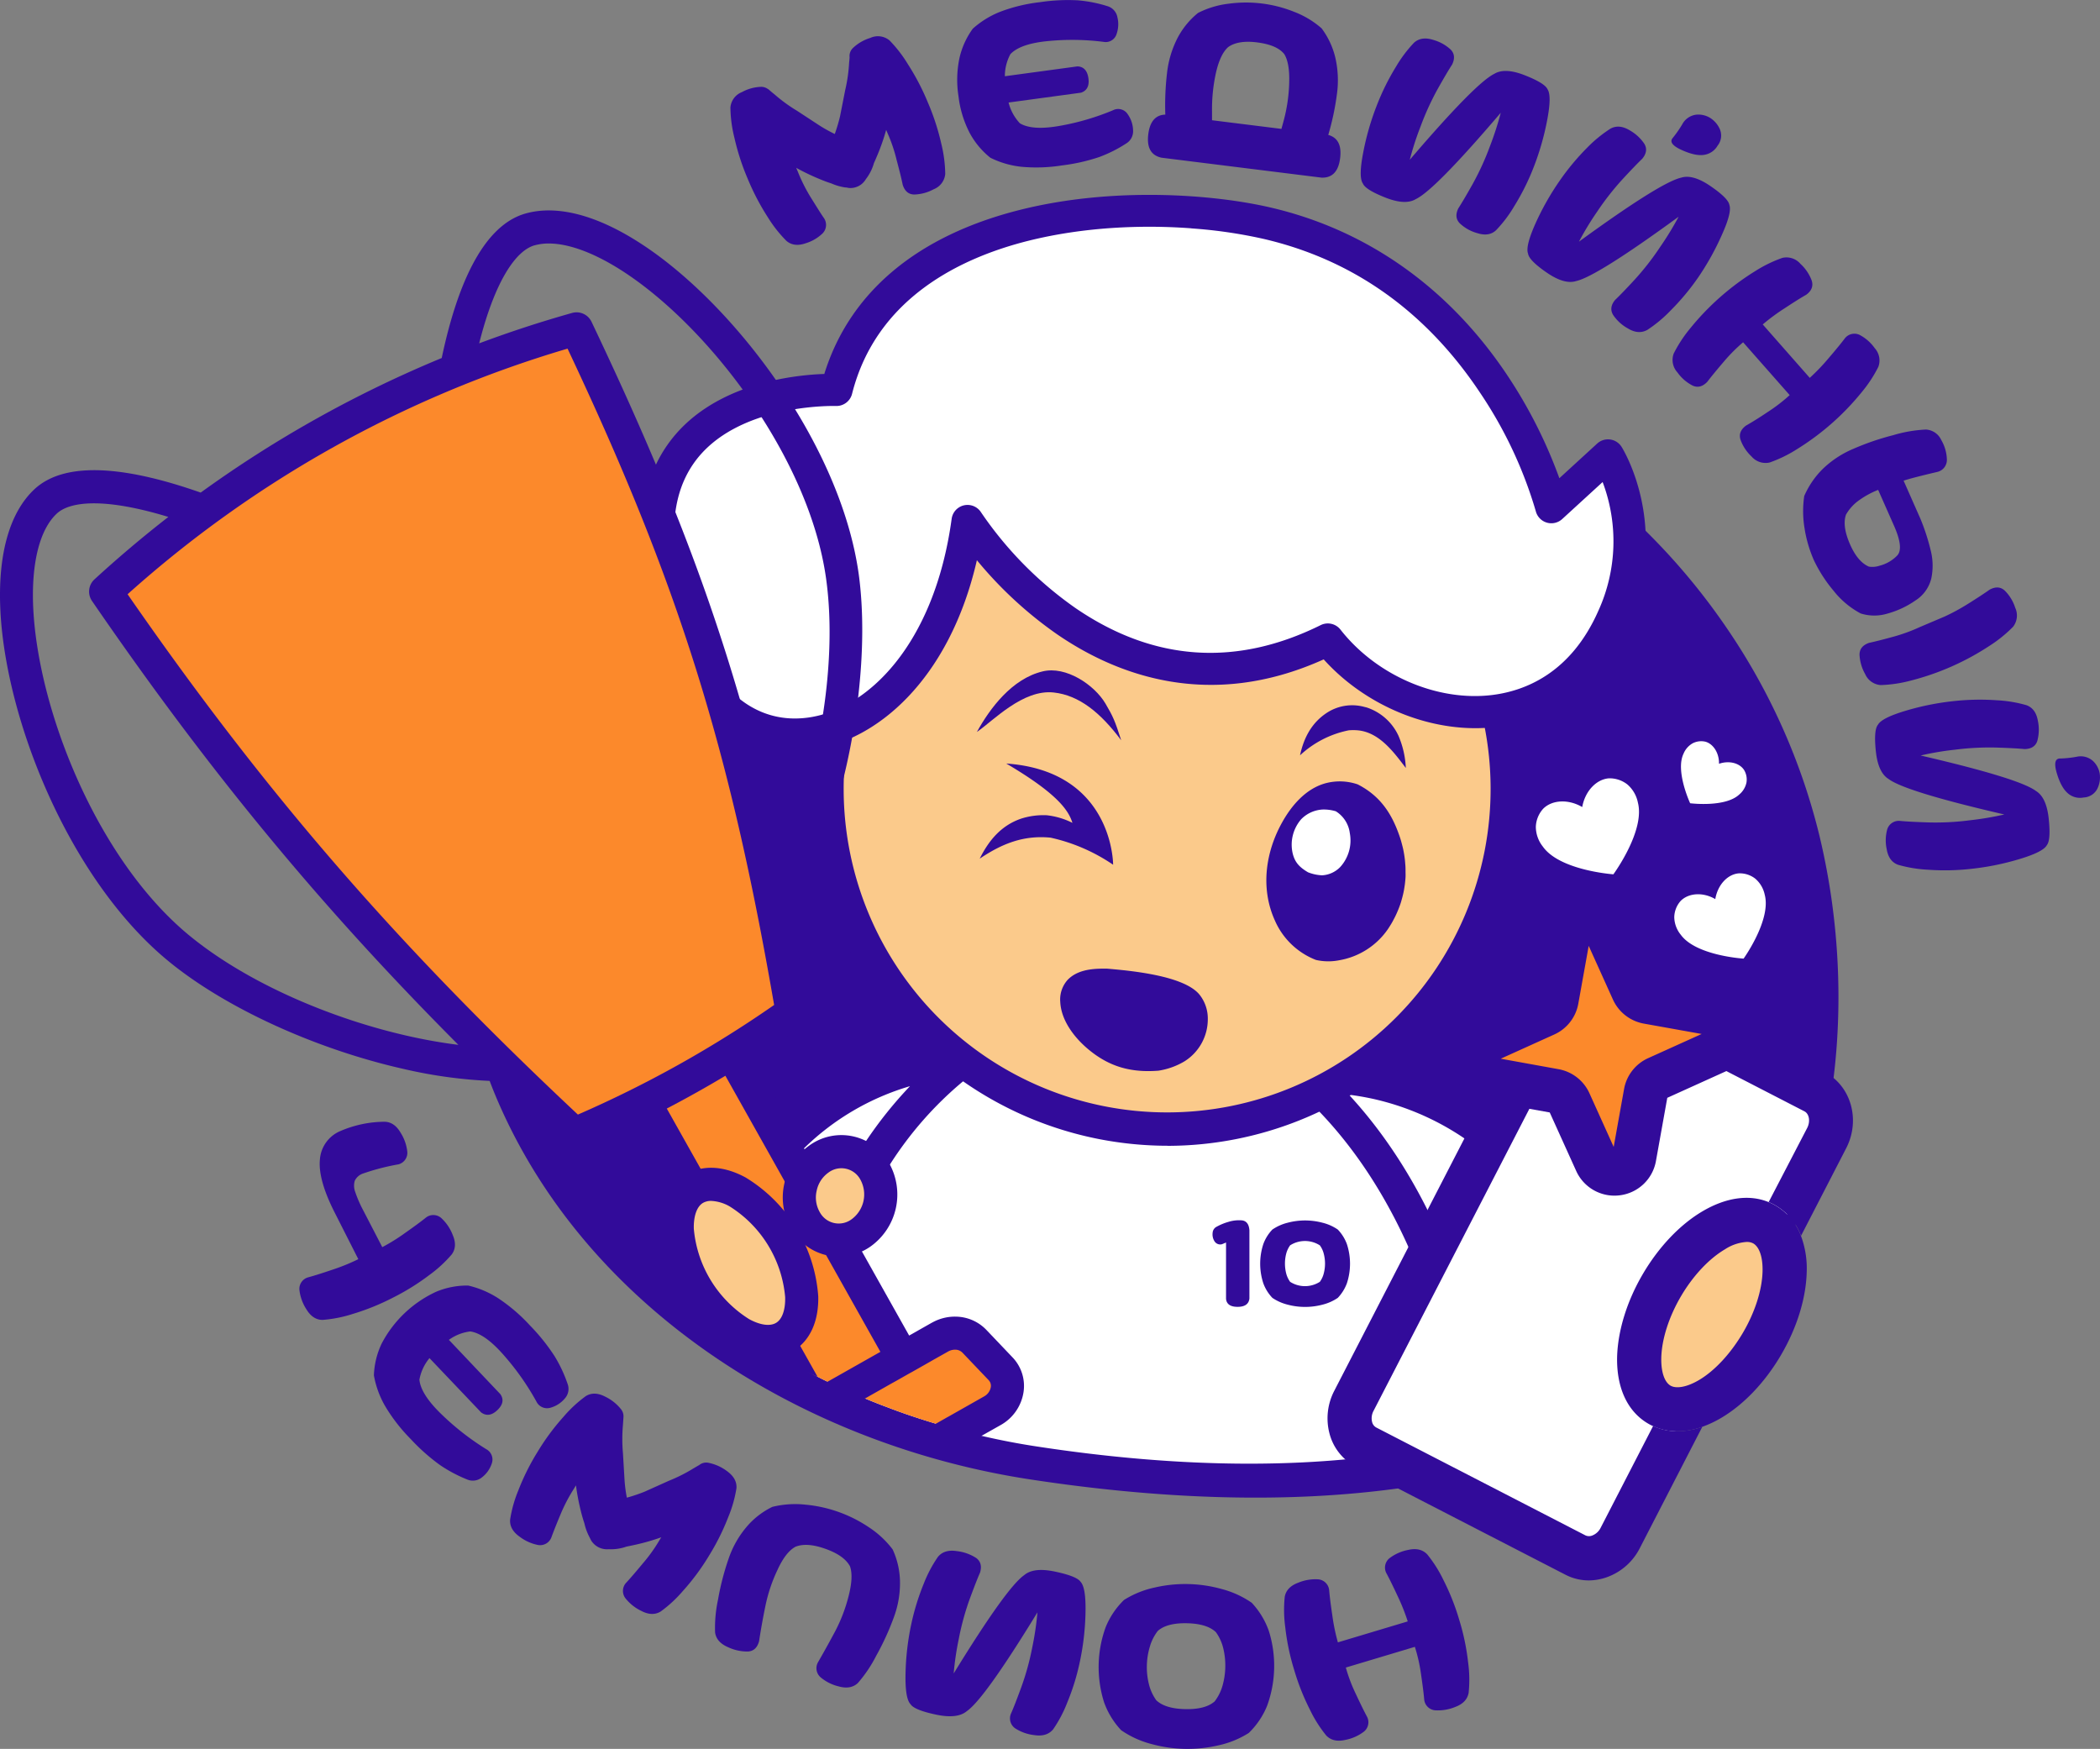
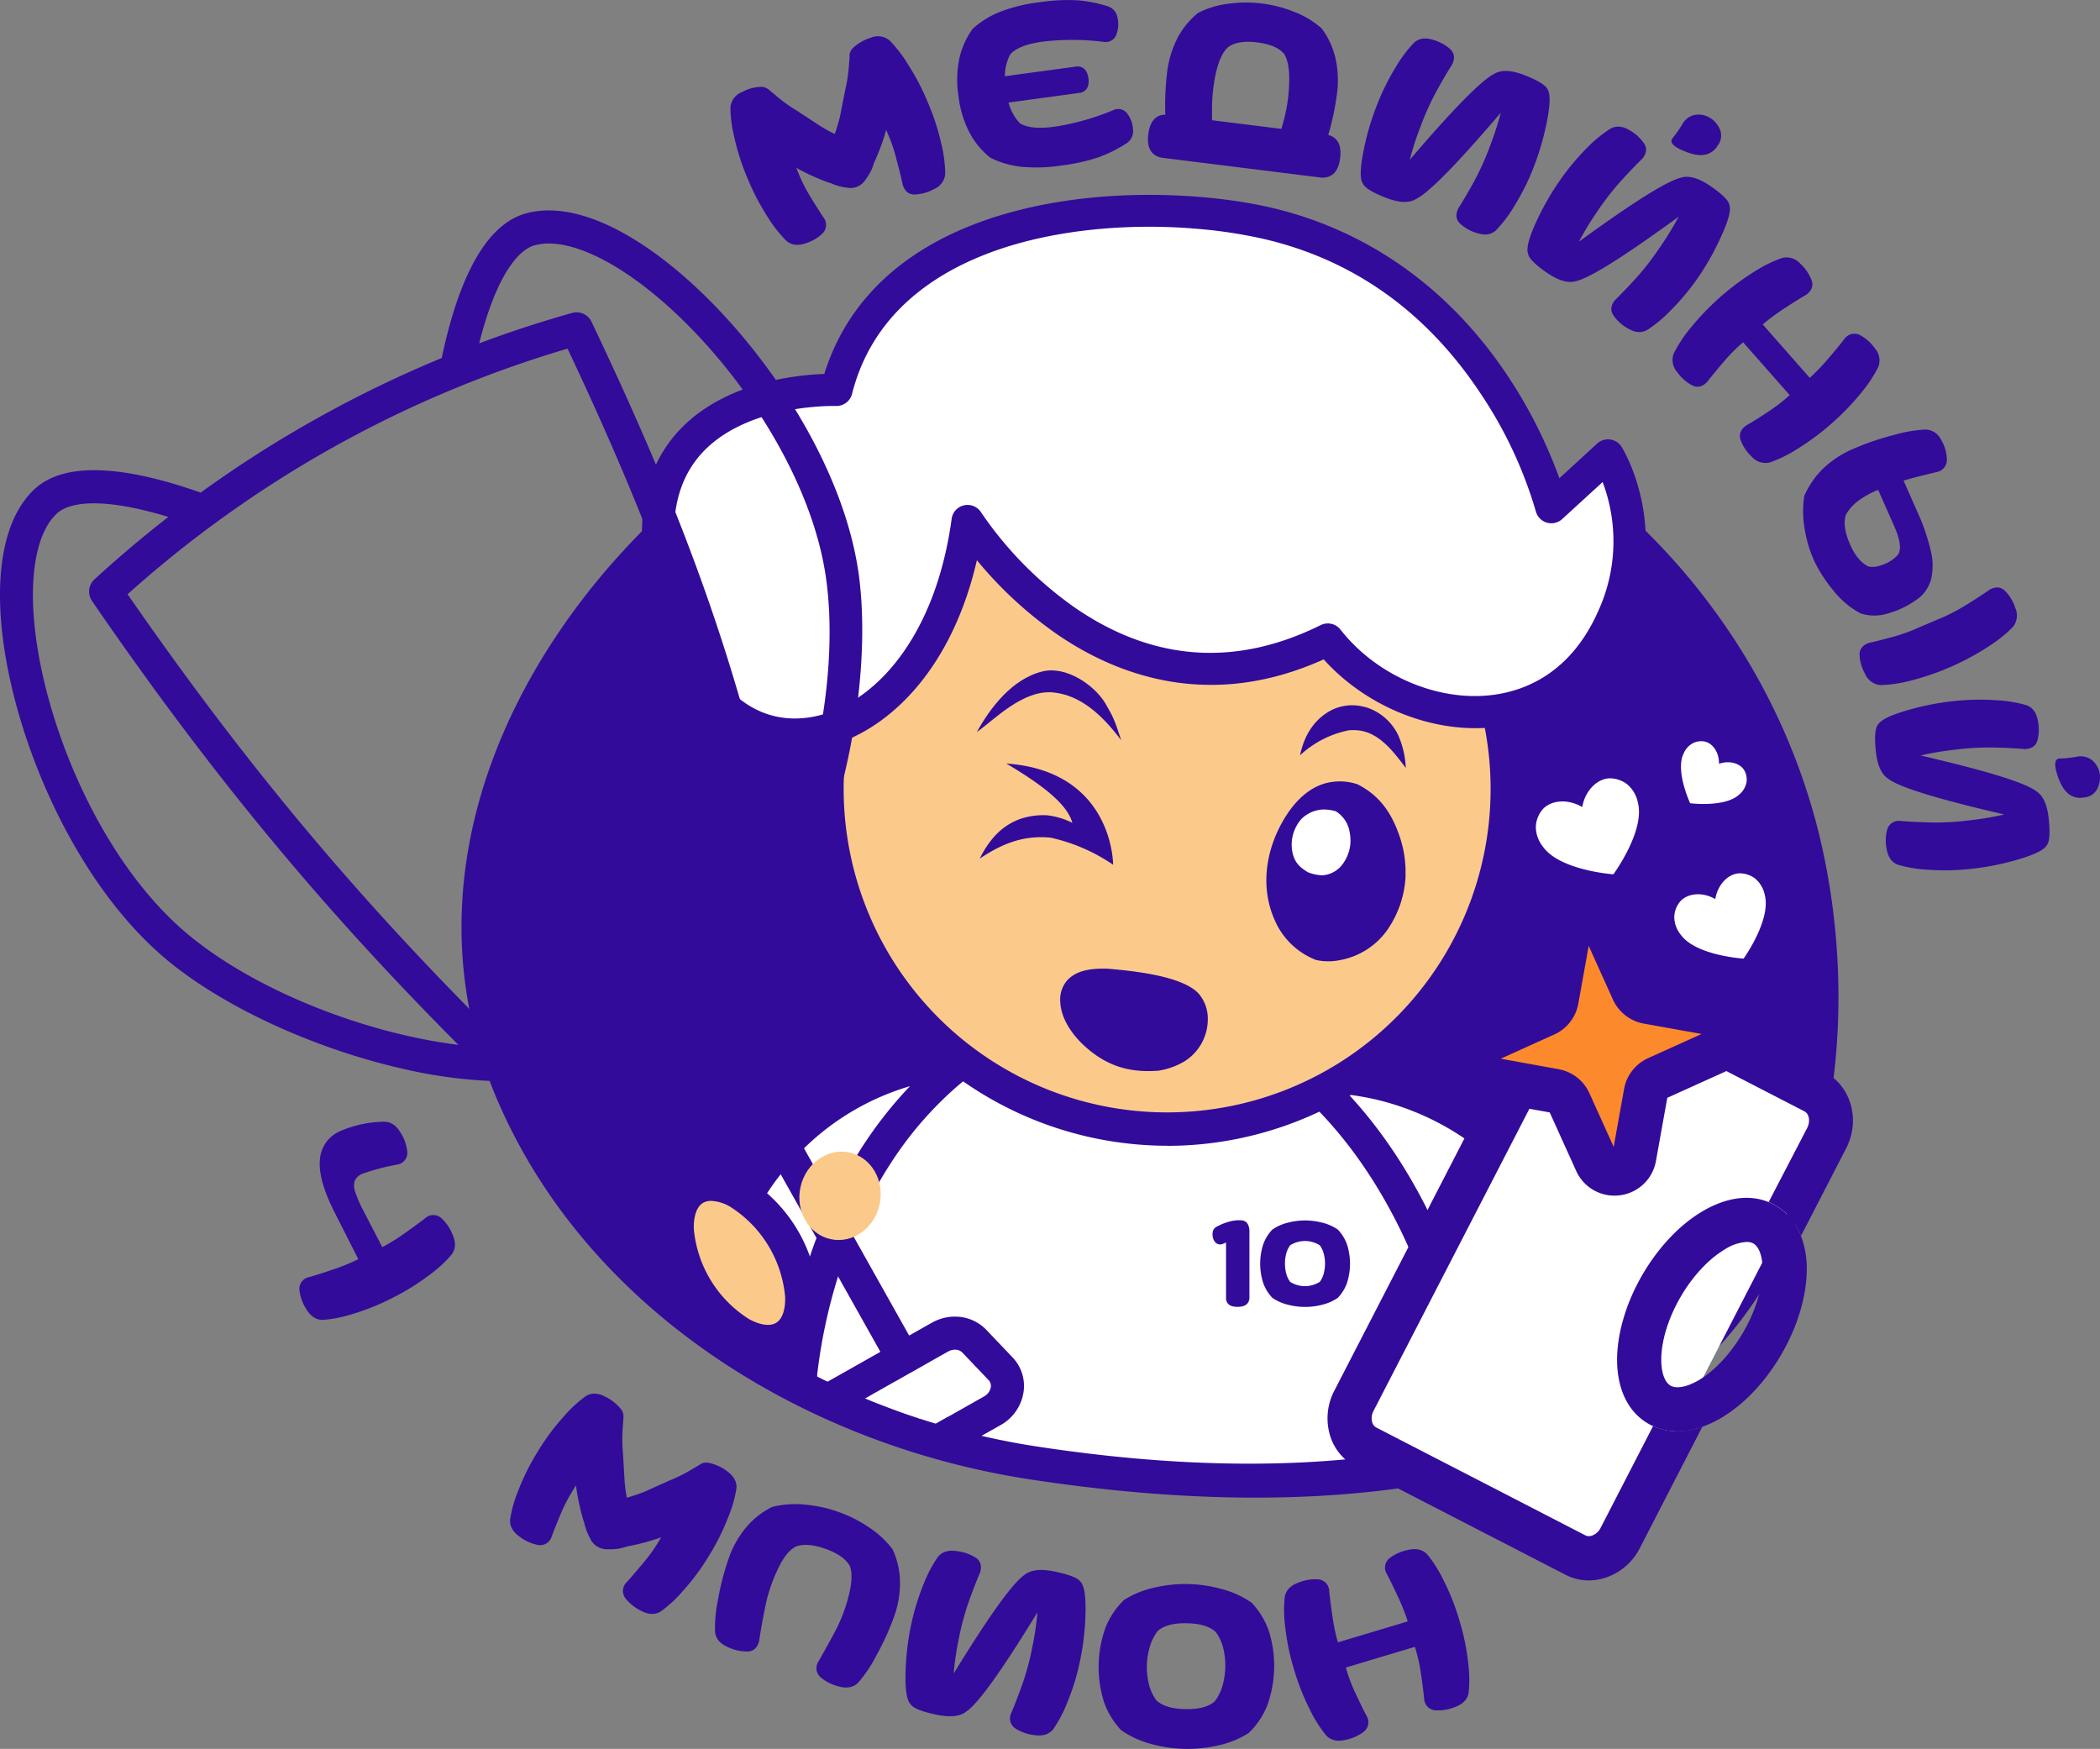
<svg xmlns="http://www.w3.org/2000/svg" viewBox="0 0 571.3 475.75">
  <rect x="0" y="0" width="571.3" height="475.75" fill="#808080" stroke="none" />
  <defs>
    <style>.cls-1{fill:#320b9a;}.cls-2{fill:#fff;}.cls-3{fill:#fbca8b;}.cls-4{fill:#fc892b;}</style>
  </defs>
  <g id="Слой_2" data-name="Слой 2">
    <g id="Слой_1-2" data-name="Слой 1">
      <path class="cls-1" d="M498.09,243.4c-.81-5.43-1.85-10.77-3.1-16A172.38,172.38,0,0,0,469.86,171a177.06,177.06,0,0,0-21.72-26.15A136.52,136.52,0,0,0,435,133.13c-6.17-4.71-7.81-.68-14-2.86a15.37,15.37,0,0,1-4.87-3.35C361.44,78.54,275,76.11,213.73,113.51,151.59,151.44,104,227.32,135.6,299.93c25,57.41,84.16,93.25,144.51,102.49,50.37,7.71,109.05,8.66,156.28-13.29C490.68,363.89,506.32,298.8,498.09,243.4ZM451.55,357.53h0l.61-.65-.33.36.34-.36Zm1.6-2h0Z" />
      <path class="cls-1" d="M451.81,357.24l-.27.29h0Z" />
      <path class="cls-2" d="M475.12,212.88a5,5,0,0,0-.66-3.44c-1.22-1.85-4-2.63-6.81-1.67.06-2.94-1.54-5.38-3.67-6a5.08,5.08,0,0,0-3.48.42,5.75,5.75,0,0,0-2.5,2.84c-2.21,4.58,1.55,12.93,1.8,13.48.6.07,9.69,1.1,13.38-2.4A5.76,5.76,0,0,0,475.12,212.88Z" />
      <path class="cls-2" d="M442.72,213.39a7.82,7.82,0,0,0-5.05-1.66c-3.35.27-6.44,3.41-7.23,7.81-3.85-2.25-8.25-1.93-10.62.46a7.71,7.71,0,0,0-2,4.92,8.72,8.72,0,0,0,1.92,5.39c4.45,6.3,18.26,7.46,19.18,7.53.53-.74,8.59-12,6.67-19.49A8.8,8.8,0,0,0,442.72,213.39Z" />
      <path class="cls-2" d="M477.49,239a6.84,6.84,0,0,0-4.49-1.42c-3,.26-5.7,3.08-6.36,7-3.44-2-7.35-1.63-9.43.51a6.84,6.84,0,0,0-1.73,4.39,7.77,7.77,0,0,0,1.75,4.77c4,5.56,16.3,6.47,17.11,6.52.47-.66,7.52-10.76,5.75-17.38A7.85,7.85,0,0,0,477.49,239Z" />
      <path class="cls-2" d="M422.19,327.75a76.12,76.12,0,0,0-66.79-34.93l.94.82c1.18,1.05,2.34,2.14,3.5,3.27l.35.35c1,1,2,2,2.93,3,11.35,12.11,21.14,28,28.32,47.32q1.43,3.8,2.7,7.79v0A89.74,89.74,0,0,1,412,375.62c.21.31.41.63.6.95a88.72,88.72,0,0,1,12.1,30.14A76.11,76.11,0,0,0,422.19,327.75Z" />
      <path class="cls-2" d="M402.07,390.7c-1.46.4-2.93.77-4.41,1.13-37.5,9.07-78.93,7.27-115.68,1.64-5-.76-10-1.72-14.94-2.88-2.12-.49-4.24-1-6.34-1.58-1.53-.4-3.05-.82-4.56-1.27l-1.53-.45c-1.47-.44-2.93-.89-4.39-1.37l-.16.09a.59.59,0,0,1,0-.14c-1.45-.47-2.9-.95-4.34-1.46l-1.23-.44c-1-.36-2-.73-3-1.12q-3.09-1.14-6.13-2.42c-1.74-.71-3.47-1.46-5.18-2.23s-3.36-1.53-5-2.33c-1-.46-1.9-.92-2.83-1.4l-.1-.05q-2.16-1.08-4.28-2.23c.18-1.48.39-2.95.62-4.41.16-1,.33-2.1.52-3.14A148.88,148.88,0,0,1,222.42,350q1.16-4.11,2.54-8.07c0-.13.09-.26.13-.38q.76-2.17,1.59-4.29c.11-.29.22-.58.34-.87.47-1.19.95-2.37,1.46-3.53.24-.58.49-1.15.75-1.72q2.29-5.14,5-9.95,1.18-2.17,2.49-4.28t2.48-3.91a103.3,103.3,0,0,1,16.64-19.43c.79-.73,1.59-1.43,2.4-2.12,1.18-1,2.39-1.95,3.61-2.88l.37-.27c1.15-.86,2.31-1.69,3.5-2.48s2.27-1.49,3.42-2.19a77.29,77.29,0,0,1,7.79-4.11c1.38-.64,2.77-1.23,4.18-1.77s2.79-1,4.21-1.48c1.18-.38,2.37-.73,3.57-1a70.37,70.37,0,0,1,14.75-2.25,65.65,65.65,0,0,1,24.68,3.74l.27.1c1.31.47,2.63,1,3.93,1.52s2.76,1.21,4.12,1.88a84.77,84.77,0,0,1,13.62,8.45q2.61,2,5.14,4.17l1,.84c1.18,1.05,2.34,2.14,3.5,3.27l.35.35c1,1,2,2,2.93,3,11.35,12.11,21.14,28,28.32,47.32q1.43,3.8,2.7,7.79c.88,2.72,1.71,5.5,2.47,8.34A210.25,210.25,0,0,1,402.07,390.7Z" />
      <path class="cls-2" d="M219.08,364.64A148.88,148.88,0,0,1,222.42,350q1.16-4.11,2.54-8.07c0-.13.09-.26.13-.38q.76-2.17,1.59-4.29c.11-.29.22-.58.34-.87.47-1.19.95-2.37,1.46-3.53.24-.58.49-1.15.75-1.72q2.29-5.14,5-9.95,1.18-2.17,2.49-4.28t2.48-3.91a103.3,103.3,0,0,1,16.64-19.43c.79-.73,1.59-1.43,2.4-2.12,1.18-1,2.39-1.95,3.61-2.88l.37-.27c-.22,0-.45,0-.68.05l-2,.18q-2.1.22-4.17.57l-1.38.23a74,74,0,0,0-37.5,19c-1.14,1.06-2.24,2.17-3.3,3.31S211,314,210,315.19a72.85,72.85,0,0,0-4.81,6.51q-1.24,1.88-2.37,3.82t-2.15,4c-.58,1.14-1.12,2.3-1.63,3.47-.78,1.76-1.5,3.57-2.13,5.4s-1.3,3.92-1.83,5.93c-.42,1.6-.79,3.21-1.1,4.84q-.6,3.11-1,6.28c0,.23,0,.46-.07.69.76.59,1.53,1.17,2.3,1.74s1.27,1.22,1.92,1.77a24.76,24.76,0,0,0,6.42,4c1.21.81,2.44,1.59,3.68,2.36q2.43,1.52,4.91,3l1.56.9,1.23.68c1,.56,2,1.11,3,1.63.18-1.48.39-2.95.62-4.41C218.72,366.73,218.89,365.68,219.08,364.64Z" />
      <path class="cls-1" d="M213.36,416.4l.23.24a1,1,0,0,1,0-.17Z" />
      <path class="cls-1" d="M426,325.31a80.54,80.54,0,0,0-69-37.05l0,0a91.72,91.72,0,0,0-19.16-12.45c-1.4-.67-2.8-1.3-4.22-1.88s-2.85-1.12-4.29-1.62l-2.22-.72a69.26,69.26,0,0,0-23.66-3.13,73.7,73.7,0,0,0-14.89,2.2c-1.44.35-2.87.76-4.29,1.21s-2.88.95-4.29,1.5-2.85,1.13-4.25,1.76A83.54,83.54,0,0,0,262,282.92c-.44.29-.86.6-1.29.92-.58,0-1.15.1-1.73.16-.8.08-1.59.18-2.38.29q-2.82.39-5.57,1a78,78,0,0,0-36.89,19c-1.14,1-2.25,2.12-3.34,3.24s-2.16,2.3-3.19,3.51c-.69.78-1.36,1.59-2,2.41-1.56,2-3,4-4.39,6.07-.83,1.26-1.63,2.55-2.38,3.86s-1.48,2.63-2.16,4c-.13.27-.27.53-.4.8q-1.24,2.52-2.29,5.11-1.12,2.75-2,5.56c-.45,1.37-.86,2.76-1.23,4.15q-.93,3.49-1.53,7.06c-.16.94-.31,1.87-.43,2.82q2,1.68,4.16,3.29c.76.59,1.53,1.17,2.3,1.74s1.27,1.22,1.92,1.77c0-.12,0-.24,0-.36.11-1.79.29-3.57.53-5.34.17-1.27.38-2.54.62-3.8.42-2.16.93-4.31,1.55-6.42.56-1.95,1.2-3.86,1.93-5.75s1.49-3.65,2.35-5.43c.68-1.4,1.41-2.79,2.18-4.15s1.55-2.63,2.39-3.91q1.7-2.6,3.62-5.05l.31-.39q1.35-1.69,2.79-3.29c1-1.17,2.13-2.3,3.25-3.39a69,69,0,0,1,28.86-16.93,111.36,111.36,0,0,0-12,15c-.84,1.25-1.65,2.52-2.45,3.82s-1.57,2.59-2.31,3.92q-2.28,4-4.28,8.21-1.19,2.46-2.26,5a.3.3,0,0,0,0,.1c-.6,1.39-1.17,2.79-1.72,4.21-.15.38-.3.76-.44,1.14-.4,1-.79,2.1-1.16,3.16-.2.56-.39,1.12-.58,1.69q-1.37,4-2.5,8.13c-1.07,3.86-2,7.82-2.77,11.85-.06.3-.12.6-.17.9q-.54,2.92-1,5.9a2.51,2.51,0,0,0,0,.27c-.06.4-.12.8-.17,1.2l1.23.68c1,.56,2,1.11,3,1.63q2.12,1.15,4.28,2.23a.31.31,0,0,1,0-.1A145.43,145.43,0,0,1,228,347.21c.57-1.85,1.19-3.67,1.84-5.47,0-.09.06-.18.1-.27q.89-2.45,1.86-4.81c.08-.21.16-.42.25-.62a120.92,120.92,0,0,1,7.16-14.52c.93-1.62,1.9-3.21,2.9-4.75A97.66,97.66,0,0,1,262,294.15q.93-.76,1.89-1.5c.6-.47,1.21-.93,1.82-1.37,1.32-1,2.67-1.89,4-2.76l.64-.4a71.14,71.14,0,0,1,7-3.9c.42-.21.85-.41,1.28-.6,1.39-.64,2.79-1.24,4.21-1.78s2.82-1,4.26-1.47c1.19-.38,2.38-.72,3.59-1a65.82,65.82,0,0,1,13.12-1.92c.85,0,1.7-.05,2.56-.05a61.39,61.39,0,0,1,20.13,3.48q.71.24,1.41.51c.94.34,1.88.71,2.81,1.11,1.38.58,2.75,1.2,4.11,1.89a75.7,75.7,0,0,1,8.93,5.19c1.75,1.17,3.48,2.42,5.18,3.77q1.47,1.14,2.91,2.37c.64.55,1.27,1.1,1.9,1.67s1.17,1.07,1.75,1.63c.36.33.72.67,1.07,1,.79.77,1.57,1.56,2.35,2.36,10.65,11.09,19.41,25,26.06,41.07q1.44,3.46,2.74,7.07t2.51,7.45a206.4,206.4,0,0,1,7.41,33.86c1.48-.36,2.95-.73,4.41-1.13s2.91-.79,4.35-1.22q-1.35-9.53-3.4-18.57,2.73,3.42,5.17,7.16c.18.28.36.56.53.84l0,.06a83.85,83.85,0,0,1,11.48,28.61,4.49,4.49,0,0,0,3.69,3.57,4.59,4.59,0,0,0,.73.06,4.5,4.5,0,0,0,3.91-2.27A80.35,80.35,0,0,0,426,325.31Zm-.2,68.33a94.48,94.48,0,0,0-9.38-19.44c-.21-.34-.43-.69-.65-1A94.77,94.77,0,0,0,398,352.76v-.05c-7.09-21.57-17.5-40.22-30.84-54.71l-.2-.21q3.33.42,6.66,1.15a72.19,72.19,0,0,1,52.16,94.7Z" />
      <path class="cls-1" d="M333.54,353.28V338l-1.09.46a1.83,1.83,0,0,1-2.06-.82,3.48,3.48,0,0,1-.5-2.25,2,2,0,0,1,1.16-1.72,14.88,14.88,0,0,1,3.12-1.28,9.59,9.59,0,0,1,3.73-.41c1.23.17,1.88,1.07,2,2.69v18.59c-.19,1.5-1.26,2.24-3.21,2.24S333.66,354.78,333.54,353.28Z" />
      <path class="cls-1" d="M346.15,353.06a11.38,11.38,0,0,1-2.46-3.95,17.07,17.07,0,0,1,0-10.7,11.24,11.24,0,0,1,2.46-3.94,12.84,12.84,0,0,1,4.22-1.87,18.51,18.51,0,0,1,9.35,0,12.75,12.75,0,0,1,4.22,1.87,11.41,11.41,0,0,1,2.47,3.94,17.07,17.07,0,0,1,0,10.7,11.55,11.55,0,0,1-2.47,3.95,12.94,12.94,0,0,1-4.22,1.86,18.51,18.51,0,0,1-9.35,0A13,13,0,0,1,346.15,353.06Zm12.91-4.37a6.46,6.46,0,0,0,1.06-2.26,10.59,10.59,0,0,0,0-5.4,6.46,6.46,0,0,0-1.06-2.26,7.52,7.52,0,0,0-8.09,0,6.83,6.83,0,0,0-1.06,2.26,10.89,10.89,0,0,0,0,5.4,6.83,6.83,0,0,0,1.06,2.26,7.52,7.52,0,0,0,8.09,0Z" />
      <path class="cls-2" d="M213.58,416.47a1,1,0,0,0,0,.17l-.23-.24Z" />
      <circle class="cls-3" cx="317.52" cy="214.64" r="92.51" />
      <path class="cls-1" d="M317.72,311.68a98.23,98.23,0,0,1-18.86-1.84A97.13,97.13,0,0,1,222.32,196h0a97,97,0,1,1,95.4,115.7Zm-86.56-114a88,88,0,1,0,103.29-69.43,88.11,88.11,0,0,0-103.29,69.43Z" />
      <path class="cls-2" d="M264.52,141.7s38.65,61.78,98,32.27c18.81,24,61.38,30.69,77.61-6.07a49.49,49.49,0,0,0-1.44-44l-15.34,14.05s-15.6-62.79-77.29-77.21c-33-7.71-104.26-5.9-117.23,45.35,0,0-71-2.82-41.26,70.29C204.62,218.19,256.22,202.53,264.52,141.7Z" />
      <path class="cls-1" d="M213.81,204.11c-13.64-1-25.14-10.36-31.55-26.1-9.91-24.36-10.14-43.54-.68-57,11.6-16.53,34-19,42.67-19.28,6.91-22.24,25.28-37.65,53.36-44.67,25.2-6.3,52.48-4.25,68.18-.58,26.33,6.15,48.61,22,64.43,45.85a130.56,130.56,0,0,1,14,27.76l10.28-9.42a4.36,4.36,0,0,1,6.66.91c.55.88,13.32,21.85,1.73,48.09-7.11,16.1-19.8,26.07-35.73,28.06-16.75,2.1-35.22-5.21-47.05-18.36-31.15,14.06-56.56,4.16-72.58-6.86a108.67,108.67,0,0,1-21.77-20.12c-7.46,32.52-27.34,49.29-45.1,51.53A34,34,0,0,1,213.81,204.11Zm110.3-142c-13.37-1-29.27-.38-44.38,3.4C261.52,70.08,238.41,81,231.8,107.14a4.38,4.38,0,0,1-4.41,3.3c-.26,0-27.19-.81-38.68,15.61-7.62,10.89-7.07,27.26,1.64,48.66,6,14.64,16.59,22.12,29.19,20.53,16.19-2,34.64-19.57,39.36-54.13a4.36,4.36,0,0,1,8-1.73h0a101.09,101.09,0,0,0,25.74,26.07c21.21,14.49,43.63,16,66.65,4.6a4.37,4.37,0,0,1,5.38,1.22c9.8,12.51,26.42,19.65,41.35,17.78,9-1.13,21.36-6,28.82-22.92a45.55,45.55,0,0,0,1.15-35l-11,10.07a4.37,4.37,0,0,1-7.19-2.17,115.82,115.82,0,0,0-15.08-32.09C388,84.78,368.17,70.67,343.81,65A129.86,129.86,0,0,0,324.11,62.13Z" />
      <path class="cls-1" d="M371.73,192.43l-.63-.15a12.57,12.57,0,0,0-10,1.54c-4.24,2.72-6.4,6.85-7.43,11.65a27.23,27.23,0,0,1,13.25-6.8,13.58,13.58,0,0,1,2.92.05c5.65.79,9.41,6,12.61,10.19a24.93,24.93,0,0,0-2-8.76A14.5,14.5,0,0,0,371.73,192.43Z" />
      <path class="cls-1" d="M286.68,188.38c6.91.76,12.72,5.48,18.34,13-1.73-5.42-2.26-6.53-4.29-10-3-5.07-10.73-10.29-17.08-8.74-8.36,2-14.35,10.06-17.89,16.48C270.29,196,278.29,187.45,286.68,188.38Z" />
      <path class="cls-1" d="M369.35,213.37a15.06,15.06,0,0,0-8.63-.33c-5.61,1.48-9.5,6.35-11.87,10.59-4.5,8-6.05,17.9-2,26.82A20.12,20.12,0,0,0,358,261.13a15.2,15.2,0,0,0,6.26.1,20.23,20.23,0,0,0,13.37-8.56c.31-.47.61-.95.9-1.43s.55-1,.8-1.47.5-1,.72-1.51.43-1,.63-1.54.37-1,.53-1.57.3-1.06.43-1.6.25-1.07.34-1.62.18-1.08.24-1.63.12-1.1.15-1.65,0-1.11,0-1.66,0-1.12-.05-1.67-.08-1.11-.15-1.67-.15-1.11-.25-1.67-.21-1.11-.35-1.66-.28-1.1-.44-1.65-.34-1.1-.54-1.64C378.6,221.43,375.59,216.55,369.35,213.37Z" />
      <path class="cls-2" d="M363.4,220.69a11.54,11.54,0,0,0-3.49-.48,8.78,8.78,0,0,0-5.92,2.64,10.56,10.56,0,0,0-2.33,9.25c.58,2.42,1.76,3.76,4.19,5.19a11.72,11.72,0,0,0,3.82.82,7.42,7.42,0,0,0,4.93-2.25,10.74,10.74,0,0,0,2.61-9.23A8.19,8.19,0,0,0,363.4,220.69Z" />
      <path class="cls-1" d="M301.16,263.5h0l-1,0c-3.44,0-7.21.45-9.72,3.06a8,8,0,0,0-2,6c.25,5,3.74,9.57,7.42,12.7,5.81,4.94,11.78,6.57,19.27,6h0a19.67,19.67,0,0,0,7.13-2.56,13.53,13.53,0,0,0,6.32-11.5,10.43,10.43,0,0,0-2.26-6.63C322.1,265.39,307.67,264.06,301.16,263.5Z" />
      <path class="cls-1" d="M273.75,207.7c13.95,8.22,16.94,12.74,18,16.14a20.52,20.52,0,0,0-7-2.07,20,20,0,0,0-6.92.91c-5.43,1.85-8.81,5.89-11.3,10.9,6.05-4.08,11.94-6.44,19.29-5.71a48.87,48.87,0,0,1,17,7.36S302.94,209.75,273.75,207.7Z" />
      <path class="cls-1" d="M258,385.38a4.48,4.48,0,0,1-1.87,2.37l-1.53-.45,3-1.71Z" />
-       <path class="cls-4" d="M272.61,372.14l-7.15-7.51a7.52,7.52,0,0,0-7.83-1.78,8.4,8.4,0,0,0-1.54.68l-5.2,2.94-1.36.77-3.91,2.22h0l-.42-.75-1.79-3.18L230,341.71l-.13-.24-2.34-4.16-.54-1-2.76-4.91-.17-.31-1.87-3.32L218.38,321l-2.63-4.69-.3-.53-2.32-4.13-2.31-4.11-9.65-17.18-2.2-3.93h0c5.63-3.49,11.16-7.13,16.57-11-12.78-75.09-27.65-120.74-58.69-186A314.15,314.15,0,0,0,28.77,161c39,56.72,76.19,99.69,127.54,147.53,6.39-2.71,12.67-5.66,18.86-8.78h0l0,0,2.2,3.92,9,16,2.22,3.94,2.22,3.95,3.19,5.69,2.89,5.14,3,5.33,9.33,16.62,2.34,4.15,2.24,4,.11.21,1.06,1.88c1,.56,2,1.11,3,1.63q2.12,1.15,4.28,2.23l.1.05c.93.48,1.88.94,2.83,1.4q2.49,1.2,5,2.33h0c1.31.59,2.63,1.16,4,1.72l1.23.51q2.75,1.15,5.54,2.2l.59.22c1,.39,2,.76,3,1.12l.9.33.33.11c1.44.51,2.89,1,4.34,1.46a.59.59,0,0,0,0,.14h0l.16-.09c1.46.48,2.92.93,4.39,1.37l1.53.45c1.51.45,3,.87,4.56,1.27l9.62-5.44C274.7,381.09,275.81,375.51,272.61,372.14Z" />
      <path class="cls-1" d="M275.48,369.27l-7.15-7.51a11.7,11.7,0,0,0-8.07-3.59,12.61,12.61,0,0,0-6.18,1.35c-.2.09-.4.21-.6.31l-6.15,3.48L205,287.92c4.45-2.84,8.84-5.77,13.15-8.83a4.49,4.49,0,0,0,1.83-4.42c-1.54-9-3.1-17.61-4.71-25.86v0A128.67,128.67,0,0,0,225.33,226c7.88-23.3,11-50.06,8.28-69.85C228.69,121,199.85,83,174.81,66.57c-12.13-8-23.11-10.91-31.76-8.51-11.9,3.29-18.84,20.17-22.88,39.33A321,321,0,0,0,54.6,134c-18.39-6.47-36.32-9.28-45.29-.86C2.76,139.31-.44,150.22.05,164.72c1,29.94,18.43,74.34,45.85,96.8,15.45,12.67,40,23.89,64,29.29a129,129,0,0,0,24.83,3.29h0q9,8.76,18.57,17.69a4.49,4.49,0,0,0,4.83.85q7.73-3.28,15.28-7l33.09,58.92.82,1.45c3.1,3.53,15,8.47,15.08,8.48l-41-72.93q8.1-4.23,15.94-8.92l42.17,75.1-.39.22-14.34,8.11q2.49,1.21,5,2.34c1.71.77,3.44,1.52,5.18,2.23l7.58-4.3,1-.55.39-.22,3.53-2,.68-.37,3.23-1.83.39-.22,2.36-1.35,3.82-2.15a3.84,3.84,0,0,1,1.88-.5,2.74,2.74,0,0,1,2,.8l7.15,7.5a2.23,2.23,0,0,1,.57,1.93,3.59,3.59,0,0,1-1.81,2.48l-9.71,5.5-.39.21-3,1.71-.39.22,1.53.45c1.51.45,3,.86,4.56,1.27,2.1.57,4.22,1.08,6.34,1.57l5.5-3.1a12.42,12.42,0,0,0,6.28-9A11.22,11.22,0,0,0,275.48,369.27Zm-130-302.54a14.07,14.07,0,0,1,3.82-.49c5.61,0,12.76,2.7,20.6,7.85,23.37,15.34,50.27,50.68,54.83,83.26,3.37,24.11-2.49,54.88-12.37,77.18v0c-11.22-52.53-25.56-92.65-51.44-147a4.5,4.5,0,0,0-5.28-2.4q-12.81,3.6-25.28,8.27h0C134.75,76,140.52,68.09,145.45,66.73Zm-20,28.54-.26.1ZM51.6,254.56C26.16,233.71,10,192.36,9,164.42c-.39-11.67,1.89-20.44,6.43-24.69,1.84-1.73,5.18-2.81,10.15-2.81s11.71,1.1,20.22,3.7q-10.41,8.1-20.12,17a4.51,4.51,0,0,0-.65,5.86c31.58,46,61.86,82.82,99.67,120.75C100.41,281.24,70.64,270.16,51.6,254.56ZM50.26,137.24l-.23.17Zm107,166C107.93,257,72.09,215.64,34.71,161.65A311.1,311.1,0,0,1,154.4,94.84c30.12,63.79,44,108.08,56.2,178.54A309.94,309.94,0,0,1,157.23,303.19Z" />
      <path class="cls-3" d="M215.35,362.07a3.58,3.58,0,0,1-.43.44,7.49,7.49,0,0,1-1.41,1.11,8,8,0,0,1-2,.86,10.46,10.46,0,0,1-5.11.1,15.75,15.75,0,0,1-2.86-.91,24.76,24.76,0,0,1-6.42-4q-1-.83-1.92-1.77c-.76-.76-1.5-1.57-2.23-2.43a39.82,39.82,0,0,1-3.44-4.81c-.12-.2-.25-.41-.36-.61-4.93-8.37-6.19-17.25-3.69-22.69a8.61,8.61,0,0,1,3.07-3.72,2.73,2.73,0,0,1,.3-.21,8.52,8.52,0,0,1,4.06-1.21,13.5,13.5,0,0,1,5.9,1.17,22.76,22.76,0,0,1,4,2.17,29.58,29.58,0,0,1,3.54,2.86,38,38,0,0,1,6.48,8,35.94,35.94,0,0,1,5,13.37C218.61,354.87,217.78,359.33,215.35,362.07Z" />
-       <path class="cls-1" d="M208.91,369.38a19.81,19.81,0,0,1-9.4-2.65,41.25,41.25,0,0,1-19.75-32.29c-.17-6.82,2.23-12.1,6.76-14.87s10.33-2.51,16.32.74A41.29,41.29,0,0,1,222.6,352.6c.17,6.82-2.23,12.1-6.77,14.88A13,13,0,0,1,208.91,369.38Zm-15.44-42.7a4.34,4.34,0,0,0-2.25.56c-1.65,1-2.55,3.56-2.47,7a32.38,32.38,0,0,0,15.06,24.61c3,1.63,5.67,2,7.33,1s2.55-3.55,2.46-7a32.45,32.45,0,0,0-15-24.61A11.08,11.08,0,0,0,193.47,326.68Z" />
+       <path class="cls-1" d="M208.91,369.38a19.81,19.81,0,0,1-9.4-2.65,41.25,41.25,0,0,1-19.75-32.29c-.17-6.82,2.23-12.1,6.76-14.87s10.33-2.51,16.32.74A41.29,41.29,0,0,1,222.6,352.6c.17,6.82-2.23,12.1-6.77,14.88A13,13,0,0,1,208.91,369.38Zm-15.44-42.7a4.34,4.34,0,0,0-2.25.56c-1.65,1-2.55,3.56-2.47,7a32.38,32.38,0,0,0,15.06,24.61c3,1.63,5.67,2,7.33,1s2.55-3.55,2.46-7a32.45,32.45,0,0,0-15-24.61A11.08,11.08,0,0,0,193.47,326.68" />
      <ellipse class="cls-3" cx="228.54" cy="325.31" rx="12.06" ry="11.02" transform="translate(-137.89 479.55) rotate(-77.74)" />
-       <path class="cls-1" d="M228.17,341.83a14.67,14.67,0,0,1-3.15-.34,15,15,0,0,1-9.8-7.24A17.1,17.1,0,0,1,213.37,322h0a17.09,17.09,0,0,1,6.76-10.36,14.86,14.86,0,0,1,21.72,4.72A17.37,17.37,0,0,1,236.94,339,15.08,15.08,0,0,1,228.17,341.83Zm-6-17.9h0a8,8,0,0,0,.84,5.8,5.86,5.86,0,0,0,8.73,1.9,8.37,8.37,0,0,0,2.33-10.73,5.86,5.86,0,0,0-8.73-1.9A8,8,0,0,0,222.17,323.93Z" />
      <path class="cls-2" d="M440.79,418.41l56.12-108.85c2.45-4.77,1-10.4-3.34-12.62l-56.9-29.33c-4.3-2.22-9.75-.17-12.21,4.6L368.35,381.06c-2.46,4.77-1,10.4,3.34,12.62L428.58,423C432.89,425.23,438.34,423.18,440.79,418.41Z" />
      <path class="cls-1" d="M496.32,291.6l-56.89-29.32a14.25,14.25,0,0,0-11.67-.6,16.09,16.09,0,0,0-8.63,7.79L363,378.31a16.24,16.24,0,0,0-1.34,11.55,14.22,14.22,0,0,0,7.26,9.16l56.9,29.32a13.93,13.93,0,0,0,6.44,1.58,14.92,14.92,0,0,0,5.22-1,16.14,16.14,0,0,0,8.63-7.79l17-33a20.42,20.42,0,0,1-6.75,1.21,15.56,15.56,0,0,1-6.63-1.43l-14.28,27.7a4.26,4.26,0,0,1-2.2,2.06,2.36,2.36,0,0,1-1.93,0l-56.9-29.34a2.31,2.31,0,0,1-1.15-1.54,4.24,4.24,0,0,1,.4-3L429.8,275a4.28,4.28,0,0,1,2.19-2.06,2.85,2.85,0,0,1,1-.19,2,2,0,0,1,1,.23l56.89,29.33c1.33.68,1.67,2.76.76,4.53L481.16,327a13.31,13.31,0,0,1,2,1,15.9,15.9,0,0,1,6.81,8.17l12.3-23.86C506.21,304.61,503.55,295.33,496.32,291.6Z" />
      <path class="cls-4" d="M434.25,316,427,299.88a5.48,5.48,0,0,0-4-3.12l-17.45-3.13a5.45,5.45,0,0,1-1.29-10.34l16.15-7.3a5.5,5.5,0,0,0,3.13-4l3.12-17.45A5.46,5.46,0,0,1,437,253.24l7.3,16.15a5.43,5.43,0,0,0,4,3.12l17.45,3.13A5.45,5.45,0,0,1,467,286l-16.15,7.31a5.47,5.47,0,0,0-3.13,4l-3.12,17.45A5.46,5.46,0,0,1,434.25,316Z" />
      <path class="cls-1" d="M439.2,325.25a11.41,11.41,0,0,1-10.41-6.74l-7.19-15.89-17.17-3.08a11.46,11.46,0,0,1-2.7-21.72l15.89-7.18,3.08-17.17a11.45,11.45,0,0,1,21.71-2.7l7.19,15.89,17.17,3.07a11.46,11.46,0,0,1,2.7,21.72l-15.89,7.19-3.08,17.17a11.41,11.41,0,0,1-9.86,9.35A11.6,11.6,0,0,1,439.2,325.25Zm.52-11.68h0ZM408.27,288,424,290.85a11.45,11.45,0,0,1,8.41,6.56L439,312l2.82-15.73a11.43,11.43,0,0,1,6.55-8.42l14.56-6.58-15.73-2.82a11.45,11.45,0,0,1-8.41-6.56L432.2,257.3,429.38,273a11.41,11.41,0,0,1-6.56,8.42Z" />
-       <ellipse class="cls-3" cx="465.77" cy="357.63" rx="28.35" ry="15.8" transform="translate(-78.24 578.73) rotate(-59.64)" />
      <path class="cls-1" d="M489.94,336.17a15.9,15.9,0,0,0-6.81-8.17,13.31,13.31,0,0,0-2-1c-5.24-2.15-11.53-1.28-17.94,2.49-6.15,3.62-11.92,9.69-16.26,17.08s-6.8,15.42-7,22.55c-.18,8.4,2.81,14.84,8.41,18.12a12.13,12.13,0,0,0,1.34.69,15.56,15.56,0,0,0,6.63,1.43,20.42,20.42,0,0,0,6.75-1.21,30.24,30.24,0,0,0,5.19-2.44c6.15-3.63,11.92-9.69,16.26-17.09s6.81-15.41,7-22.55A25.42,25.42,0,0,0,489.94,336.17ZM462.23,375.4c-2.75,1.62-5.26,2.27-7,1.84a3.44,3.44,0,0,1-.81-.33c-1.63-1-2.55-3.76-2.47-7.5.11-5.06,2.05-11.14,5.32-16.73s7.64-10.26,12-12.83a12.22,12.22,0,0,1,5.83-2l.41,0a3.46,3.46,0,0,1,1.52.43c1.63,1,2.55,3.76,2.47,7.5-.11,5.06-2.05,11.16-5.32,16.73S466.58,372.83,462.23,375.4Z" />
      <path class="cls-1" d="M87.76,359.05c-1.81,0-3.28-1-4.44-2.94a12.15,12.15,0,0,1-1.87-5.26,3.26,3.26,0,0,1,2.39-3.38c1.59-.43,3.8-1.12,6.64-2.09a53.71,53.71,0,0,0,7-2.85l-6.59-13q-4.39-8.76-3.86-14.13a9.1,9.1,0,0,1,5.63-7.75,30.75,30.75,0,0,1,11.86-2.5q2.7,0,4.42,2.91a12.14,12.14,0,0,1,1.87,5.27,3.25,3.25,0,0,1-2.38,3.4,61.61,61.61,0,0,0-9.54,2.46,3.87,3.87,0,0,0-2.37,2,4.7,4.7,0,0,0,.1,3,32.45,32.45,0,0,0,2.12,4.92L104,339.26a52.16,52.16,0,0,0,6.26-3.9c2.46-1.73,4.33-3.1,5.6-4.13a3.27,3.27,0,0,1,4.16.09,12.16,12.16,0,0,1,3.14,4.63q1.34,3.09-.26,5.28a35,35,0,0,1-6.08,5.6,63.43,63.43,0,0,1-10,6.21,63.73,63.73,0,0,1-10.92,4.41A35.3,35.3,0,0,1,87.76,359.05Z" />
-       <path class="cls-1" d="M101.72,374.14a21.77,21.77,0,0,1,2.12-8.67,31.74,31.74,0,0,1,14.78-14.06,21.74,21.74,0,0,1,8.77-1.7,25.73,25.73,0,0,1,8.25,3.52,46.76,46.76,0,0,1,8.56,7.36,53.3,53.3,0,0,1,6.68,8.34,37.79,37.79,0,0,1,3.57,7.63,3.88,3.88,0,0,1-.82,3.9,7.8,7.8,0,0,1-3.84,2.47,3.21,3.21,0,0,1-3.86-1.67,70.71,70.71,0,0,0-8.7-12.41q-5.26-6.09-9.29-6.66a12.35,12.35,0,0,0-5.82,2.29l14,14.77c1,1.45.71,2.89-.81,4.34s-3,1.66-4.41.64l-14.06-14.78a12.71,12.71,0,0,0-2.74,5.86c.25,2.69,2.32,5.9,6.2,9.6a71.39,71.39,0,0,0,12,9.32,3.19,3.19,0,0,1,1.47,3.93,7.81,7.81,0,0,1-2.65,3.72,3.9,3.9,0,0,1-3.94.62,38.79,38.79,0,0,1-7.44-3.94,53.27,53.27,0,0,1-8-7.09,46.7,46.7,0,0,1-6.93-8.91A25.58,25.58,0,0,1,101.72,374.14Z" />
      <path class="cls-1" d="M198.11,412.72a63.39,63.39,0,0,1-5.28,10.56,61.91,61.91,0,0,1-7,9.45,35.19,35.19,0,0,1-6.08,5.64q-2.31,1.41-5.29-.16a12.22,12.22,0,0,1-4.36-3.5,3.27,3.27,0,0,1,.24-4.15c1.15-1.23,2.66-3,4.56-5.29a42.93,42.93,0,0,0,4.42-6.15l.57-.93a58.37,58.37,0,0,1-6.93,2c-.87.19-1.7.37-2.49.52a12.75,12.75,0,0,1-4.91.72,5.06,5.06,0,0,1-4.76-2.41l-.41-.83,0,0a14.93,14.93,0,0,1-1.41-3.81c-.33-1-.64-2-.93-3.2a62.49,62.49,0,0,1-1.36-7.12l-.57.94a45.06,45.06,0,0,0-3.54,6.74c-1.16,2.76-2,4.9-2.57,6.45a3.27,3.27,0,0,1-3.59,2.1,12.05,12.05,0,0,1-5.05-2.26c-1.87-1.32-2.73-2.87-2.59-4.67a34.63,34.63,0,0,1,2.23-7.93,63.39,63.39,0,0,1,5.28-10.56,62.59,62.59,0,0,1,7-9.45,35.19,35.19,0,0,1,6.08-5.64c1.54-.94,3.3-.88,5.29.16a12.33,12.33,0,0,1,4.36,3.5,3.13,3.13,0,0,1,.6,1.91l0,0q-.07,1.1-.15,2.28a43.77,43.77,0,0,0,0,7.66l.43,7.25a39.49,39.49,0,0,0,.63,4.87,45.74,45.74,0,0,0,4.79-1.61l6.68-3a43.81,43.81,0,0,0,6.76-3.42c.47-.27.92-.53,1.34-.79l0,.05a3,3,0,0,1,2.61-.72,12.41,12.41,0,0,1,5.1,2.29q2.74,2,2.54,4.64A34.63,34.63,0,0,1,198.11,412.72Z" />
      <path class="cls-1" d="M242.84,421.48a21.69,21.69,0,0,1,2,8.73,26.62,26.62,0,0,1-1.65,9.68,71.65,71.65,0,0,1-4.8,10.49,36.5,36.5,0,0,1-5,7.44c-1.31,1.24-3.07,1.54-5.26.92a11.85,11.85,0,0,1-4.94-2.51,3.28,3.28,0,0,1-.62-4.11q2.31-4,4.65-8.39a43.88,43.88,0,0,0,3.67-9.66c.89-3.52,1-6.18.34-8q-1.58-2.94-6.69-4.75c-3.42-1.22-6.15-1.39-8.2-.53-1.77,1-3.39,3.09-4.88,6.39A42.75,42.75,0,0,0,208.2,437q-1,4.88-1.69,9.44c-.47,1.77-1.48,2.71-3,2.82a12.3,12.3,0,0,1-5.47-1.19q-3.14-1.35-3.5-4a36.29,36.29,0,0,1,.8-8.94,70.8,70.8,0,0,1,2.89-11.16,26.58,26.58,0,0,1,4.83-8.56,21.43,21.43,0,0,1,7.06-5.5,25.87,25.87,0,0,1,9-.6,36.95,36.95,0,0,1,17.21,6.12A25.76,25.76,0,0,1,242.84,421.48Z" />
      <path class="cls-1" d="M281.4,472a12,12,0,0,1-5.22-1.84,3.29,3.29,0,0,1-1.15-4c.67-1.49,1.6-3.89,2.8-7.17a71.34,71.34,0,0,0,3-10.89,80,80,0,0,0,1.4-9.49q-14.44,23.6-19.21,26.87-2.6,2.19-8.45.93c-3.91-.83-6.2-1.77-6.85-2.81-1-1-1.47-3.78-1.37-8.34a71.13,71.13,0,0,1,1.5-13.16,64.63,64.63,0,0,1,3.45-11.28,35.36,35.36,0,0,1,3.85-7.29q1.71-2.1,5.1-1.59a12.31,12.31,0,0,1,5.28,1.85c1.25.91,1.62,2.23,1.09,4-.66,1.49-1.59,3.87-2.79,7.12a71.8,71.8,0,0,0-3,10.94,77.88,77.88,0,0,0-1.38,9.38q14.43-23.48,19.2-26.76,2.58-2.19,8.45-.93c3.91.83,6.19,1.75,6.86,2.75q1.5,1.56,1.35,8.4a71.13,71.13,0,0,1-1.5,13.16,62.45,62.45,0,0,1-3.44,11.23,35.15,35.15,0,0,1-3.86,7.34C285.36,471.81,283.66,472.35,281.4,472Z" />
      <path class="cls-1" d="M305,470.66a21.78,21.78,0,0,1-4.65-7.62,31.78,31.78,0,0,1,.44-20.39,21.72,21.72,0,0,1,5-7.42,25.69,25.69,0,0,1,8.31-3.37,36.83,36.83,0,0,1,18.26.4,25.85,25.85,0,0,1,8.16,3.73,21.82,21.82,0,0,1,4.65,7.63,31.69,31.69,0,0,1-.45,20.39,21.61,21.61,0,0,1-5,7.41,25.57,25.57,0,0,1-8.31,3.38,37.14,37.14,0,0,1-18.26-.4A25.77,25.77,0,0,1,305,470.66Zm25.39-7.76a12.66,12.66,0,0,0,2.17-4.27,20.05,20.05,0,0,0,.22-10.28,12.51,12.51,0,0,0-2-4.36c-1.61-1.53-4.22-2.34-7.85-2.42s-6.27.61-7.94,2.07a12.62,12.62,0,0,0-2.17,4.28A19.21,19.21,0,0,0,312,453a19,19,0,0,0,.56,5.15,12.73,12.73,0,0,0,2,4.37q2.42,2.29,7.85,2.41T330.36,462.9Z" />
      <path class="cls-1" d="M360.81,472.12a35.1,35.1,0,0,1-4.43-7,63.1,63.1,0,0,1-4.33-10.95,62.33,62.33,0,0,1-2.4-11.53,34.76,34.76,0,0,1-.14-8.26q.48-2.65,3.65-3.83a12.16,12.16,0,0,1,5.51-.92,3.27,3.27,0,0,1,2.93,3q.21,2.46.87,6.91a52.12,52.12,0,0,0,1.5,7.23l19-5.7a55.3,55.3,0,0,0-2.73-6.86q-1.9-4.08-3.07-6.24a3.28,3.28,0,0,1,.82-4.08,12.18,12.18,0,0,1,5.11-2.27q3.28-.75,5.16,1.2a35.25,35.25,0,0,1,4.43,7A63.3,63.3,0,0,1,397,440.71a62.33,62.33,0,0,1,2.4,11.53,34.76,34.76,0,0,1,.14,8.26c-.33,1.78-1.54,3.06-3.65,3.84a12.28,12.28,0,0,1-5.51.91,3.27,3.27,0,0,1-2.93-2.95q-.21-2.44-.87-6.9a44,44,0,0,0-1.67-7.41l-18.78,5.63a43.19,43.19,0,0,0,2.68,7.1q1.91,4.09,3.07,6.25a3.26,3.26,0,0,1-.8,4.06A12.07,12.07,0,0,1,366,473.3Q362.69,474.07,360.81,472.12Z" />
      <path class="cls-1" d="M440.88,381.53h0l.61-.65-.34.36.34-.36Z" />
      <polygon class="cls-1" points="442.49 379.53 442.48 379.53 442.49 379.52 442.49 379.53" />
      <path class="cls-1" d="M247,17.48a64.67,64.67,0,0,1,5.45,10.46,63.91,63.91,0,0,1,3.63,11.17,36.46,36.46,0,0,1,1.07,8.21,4.94,4.94,0,0,1-3.12,4.15,11.68,11.68,0,0,1-5.27,1.44q-2.33,0-3.18-2.64c-.33-1.64-.89-3.89-1.66-6.77a41.64,41.64,0,0,0-2.42-7.17l-.42-1a56.87,56.87,0,0,1-2.33,6.73c-.34.81-.66,1.58-1,2.31a12.81,12.81,0,0,1-2.2,4.37A4.87,4.87,0,0,1,231,51.14l-.9-.16L230,51a14.74,14.74,0,0,1-3.85-1.11c-1-.31-2-.69-3.08-1.14a61.92,61.92,0,0,1-6.47-3.1l.43,1a45.93,45.93,0,0,0,3.39,6.82C222,56,223.23,58,224.16,59.34a3.29,3.29,0,0,1-.35,4.12,11.38,11.38,0,0,1-4.67,2.73c-2.1.72-3.84.5-5.2-.67a35.67,35.67,0,0,1-5.08-6.46A65.09,65.09,0,0,1,203.4,48.6a64.19,64.19,0,0,1-3.62-11.18,35.26,35.26,0,0,1-1.07-8.21,4.94,4.94,0,0,1,3.12-4.15,11.65,11.65,0,0,1,5.26-1.44,3.1,3.1,0,0,1,1.87.64l0-.05c.56.48,1.14,1,1.74,1.46a42.77,42.77,0,0,0,6.15,4.48l6,3.93a39.65,39.65,0,0,0,4.25,2.37,46.16,46.16,0,0,0,1.43-4.81l1.4-7.11A43,43,0,0,0,231,17.07c.06-.53.1-1,.13-1.53l0,.05a3,3,0,0,1,.9-2.52,11.85,11.85,0,0,1,4.72-2.75A4.94,4.94,0,0,1,242,11,35.86,35.86,0,0,1,247,17.48Z" />
      <path class="cls-1" d="M269.43,42.91a21.85,21.85,0,0,1-5.67-6.82,29,29,0,0,1-3-9.88A28.83,28.83,0,0,1,261,15.88a21.62,21.62,0,0,1,3.65-8.08,24.7,24.7,0,0,1,7.48-4.61A44.44,44.44,0,0,1,282.86.6,51,51,0,0,1,293.27.09a37.29,37.29,0,0,1,8.09,1.61,3.87,3.87,0,0,1,2.63,3,8,8,0,0,1-.23,4.56,3.09,3.09,0,0,1-3.52,2.13,67.81,67.81,0,0,0-14.8-.25c-5.21.46-8.74,1.65-10.57,3.6a12.62,12.62,0,0,0-1.5,6l19.73-2.68q2.55.09,3,3.21c.29,2.07-.38,3.39-2,3.94l-19.72,2.68a12.8,12.8,0,0,0,3.08,5.65q3.44,2.07,11.15.64a67.88,67.88,0,0,0,14.2-4.2,3.08,3.08,0,0,1,4,1.12,7.92,7.92,0,0,1,1.44,4.33A3.89,3.89,0,0,1,306.43,39a37.09,37.09,0,0,1-7.36,3.71A50.84,50.84,0,0,1,288.9,45a44.38,44.38,0,0,1-11,.37A24.7,24.7,0,0,1,269.43,42.91Z" />
      <path class="cls-1" d="M361.35,36.7q3.88,1.08,3.23,6.3c-.45,3.65-2.14,5.43-5.07,5.32L316,42.9c-2.86-.61-4.07-2.74-3.61-6.4.43-3.47,2-5.25,4.63-5.32a75.24,75.24,0,0,1,.47-11.35,27.57,27.57,0,0,1,2.83-9.45,21.74,21.74,0,0,1,5.6-6.86A24.64,24.64,0,0,1,334.32,1,35.14,35.14,0,0,1,352,3.19a24.73,24.73,0,0,1,7.54,4.52,21.7,21.7,0,0,1,3.74,8,27.49,27.49,0,0,1,.43,9.87A71.34,71.34,0,0,1,361.35,36.7ZM330.73,20.1a46.21,46.21,0,0,0-1,10.29l0,2.32,18.88,2.35.61-2.23a44,44,0,0,0,1.5-10.24c.12-3.62-.33-6.24-1.34-7.88C348,13,345.56,12,342.05,11.54s-6.16,0-7.93,1.27Q331.89,14.79,330.73,20.1Z" />
      <path class="cls-1" d="M401.89,63.42a11.27,11.27,0,0,1-4.72-2.63c-1.1-1.09-1.24-2.46-.44-4.11.89-1.37,2.2-3.58,3.91-6.63a73.45,73.45,0,0,0,4.69-10.26,85.63,85.63,0,0,0,2.95-9.12q-17.91,21-23.07,23.47-2.86,1.76-8.31-.39t-6.13-3.83q-1.22-1.71.09-8.43a72,72,0,0,1,3.66-12.72,64.77,64.77,0,0,1,5.23-10.58,35.74,35.74,0,0,1,4.94-6.58q2-1.78,5.18-.77a11.58,11.58,0,0,1,4.78,2.64q1.59,1.63.39,4.09c-.9,1.38-2.19,3.57-3.89,6.58a74.52,74.52,0,0,0-4.71,10.31,78.88,78.88,0,0,0-2.91,9q17.87-20.88,23-23.38,2.87-1.74,8.3.4T421,24.28c.79,1.18.75,4-.11,8.48a72.73,72.73,0,0,1-3.66,12.73A64,64,0,0,1,412,56a35.52,35.52,0,0,1-5,6.63Q405.07,64.44,401.89,63.42Z" />
      <path class="cls-1" d="M442.86,89.34a11.47,11.47,0,0,1-4-3.65q-1.22-2,.53-4.1c1.19-1.13,3-3,5.34-5.54a73.43,73.43,0,0,0,6.93-8.9,82.78,82.78,0,0,0,5-8.19q-22.29,16.26-27.88,17.5-3.19,1-8-2.31T415.71,69q-.78-1.94,2-8.18a72.76,72.76,0,0,1,6.51-11.53,66.15,66.15,0,0,1,7.53-9.08A36.17,36.17,0,0,1,438.12,35c1.57-.86,3.32-.71,5.22.44a11.73,11.73,0,0,1,4,3.68c.78,1.31.59,2.66-.57,4.07q-1.79,1.7-5.31,5.51a74.47,74.47,0,0,0-7,8.94,79,79,0,0,0-4.91,8.1q22.22-16.17,27.81-17.41,3.18-1,8,2.31t5.11,5.1q.75,2-2.07,8.22A72.32,72.32,0,0,1,462,75.45a64.64,64.64,0,0,1-7.5,9,36.25,36.25,0,0,1-6.36,5.3C446.51,90.64,444.77,90.5,442.86,89.34Zm12.21-51.82q-1.36,1.57,2.44,3.29t6.16,1.3a5.07,5.07,0,0,0,3.6-2.49,4.41,4.41,0,0,0,.63-4.43,6.93,6.93,0,0,0-2.68-3.13,6.1,6.1,0,0,0-3.81-.86,5,5,0,0,0-3.77,2.64A31.56,31.56,0,0,1,455.07,37.52Z" />
      <path class="cls-1" d="M455.33,96.17a36.41,36.41,0,0,1,4.53-6.9,70.57,70.57,0,0,1,17.61-15.5,36.13,36.13,0,0,1,7.42-3.62,5,5,0,0,1,4.93,1.64,11.6,11.6,0,0,1,3.05,4.53c.47,1.48,0,2.76-1.49,3.86q-2.13,1.21-5.89,3.69a54.11,54.11,0,0,0-5.94,4.39l12.79,14.53a55.5,55.5,0,0,0,5.11-5.33q2.93-3.42,4.41-5.38a3.29,3.29,0,0,1,4-1A11.6,11.6,0,0,1,510,94.69a5,5,0,0,1,1,5.1,35.91,35.91,0,0,1-4.53,6.9,70.11,70.11,0,0,1-17.61,15.5,35.88,35.88,0,0,1-7.42,3.62,5,5,0,0,1-4.93-1.63,11.55,11.55,0,0,1-3-4.54c-.48-1.47,0-2.76,1.48-3.86,1.42-.81,3.39-2,5.89-3.69a44.92,44.92,0,0,0,6-4.61L474.21,93.11a45.38,45.38,0,0,0-5.35,5.39q-2.92,3.42-4.41,5.38c-1.27,1.31-2.6,1.65-4,1a11.51,11.51,0,0,1-4.12-3.59A5,5,0,0,1,455.33,96.17Z" />
      <path class="cls-1" d="M521.16,163.3a24.83,24.83,0,0,1-7.57,3.58,12.33,12.33,0,0,1-7.39,0,23.36,23.36,0,0,1-7.39-6.19,38.22,38.22,0,0,1-5.36-8.33,34.74,34.74,0,0,1-2.54-8.74,28.26,28.26,0,0,1-.07-8.7,23.67,23.67,0,0,1,5.05-7.37,27.14,27.14,0,0,1,8.25-5.43,71,71,0,0,1,10.9-3.74,36.87,36.87,0,0,1,8.89-1.53,4.87,4.87,0,0,1,4.17,2.82,11.12,11.12,0,0,1,1.54,5.24,3.35,3.35,0,0,1-2.54,3.45c-4.81,1.13-7.88,1.93-9.23,2.4l4.6,10.41a58.31,58.31,0,0,1,2.79,8.63,16.83,16.83,0,0,1,.15,7.52A9.82,9.82,0,0,1,521.16,163.3Zm-9.83-9.41a10.16,10.16,0,0,0,4.81-2.78q1.79-1.92-.77-7.85l-4.42-10a23.92,23.92,0,0,0-5.61,3.13,12.27,12.27,0,0,0-3.14,3.6c-.72,2.07-.36,4.72,1.06,8s3.15,5.28,5.17,6.15A6.1,6.1,0,0,0,511.33,153.89Zm36.32,16.61a5,5,0,0,0,.59-5.16,11.56,11.56,0,0,0-2.84-4.67q-1.71-1.57-4.12-.27c-1.34.95-3.28,2.23-5.84,3.83a56.11,56.11,0,0,1-6.46,3.51l-6.65,2.82a47.13,47.13,0,0,1-7.15,2.62q-4.32,1.19-6.72,1.7c-1.73.61-2.59,1.68-2.58,3.24a11.78,11.78,0,0,0,1.53,5.24,5,5,0,0,0,4.22,3,36.14,36.14,0,0,0,8.13-1.2,70.64,70.64,0,0,0,21.47-9.47A36.48,36.48,0,0,0,547.65,170.5Z" />
      <path class="cls-1" d="M513.27,231a11.37,11.37,0,0,1,.15-5.4,3.29,3.29,0,0,1,3.44-2.29q2.45.24,7.69.41a72.06,72.06,0,0,0,11.27-.57,84,84,0,0,0,9.45-1.59q-26.88-6.21-31.47-9.64c-1.91-1.16-3.07-3.67-3.48-7.55s-.21-6.29.57-7.21q1-1.86,7.52-3.81a72.17,72.17,0,0,1,13-2.62,65.57,65.57,0,0,1,11.79-.24,35.47,35.47,0,0,1,8.12,1.35c1.68.63,2.7,2.05,3.08,4.24a11.66,11.66,0,0,1-.15,5.46c-.47,1.44-1.62,2.19-3.45,2.23q-2.44-.24-7.63-.41a73.77,73.77,0,0,0-11.32.58,77.17,77.17,0,0,0-9.35,1.58q26.78,6.21,31.36,9.64,2.88,1.74,3.49,7.56t-.52,7.2c-.67,1.24-3.2,2.51-7.57,3.81a71.48,71.48,0,0,1-13,2.62,63.3,63.3,0,0,1-11.74.24,35.59,35.59,0,0,1-8.17-1.35Q513.83,234.31,513.27,231Zm47.18-24.67c-1.39,0-1.69,1.34-.9,4s1.81,4.47,3.05,5.51a5,5,0,0,0,4.24,1.1,4.39,4.39,0,0,0,3.76-2.43,7,7,0,0,0,.62-4.08,6.12,6.12,0,0,0-1.84-3.43,5,5,0,0,0-4.47-1.13A30.57,30.57,0,0,1,560.45,206.34Z" />
    </g>
  </g>
</svg>